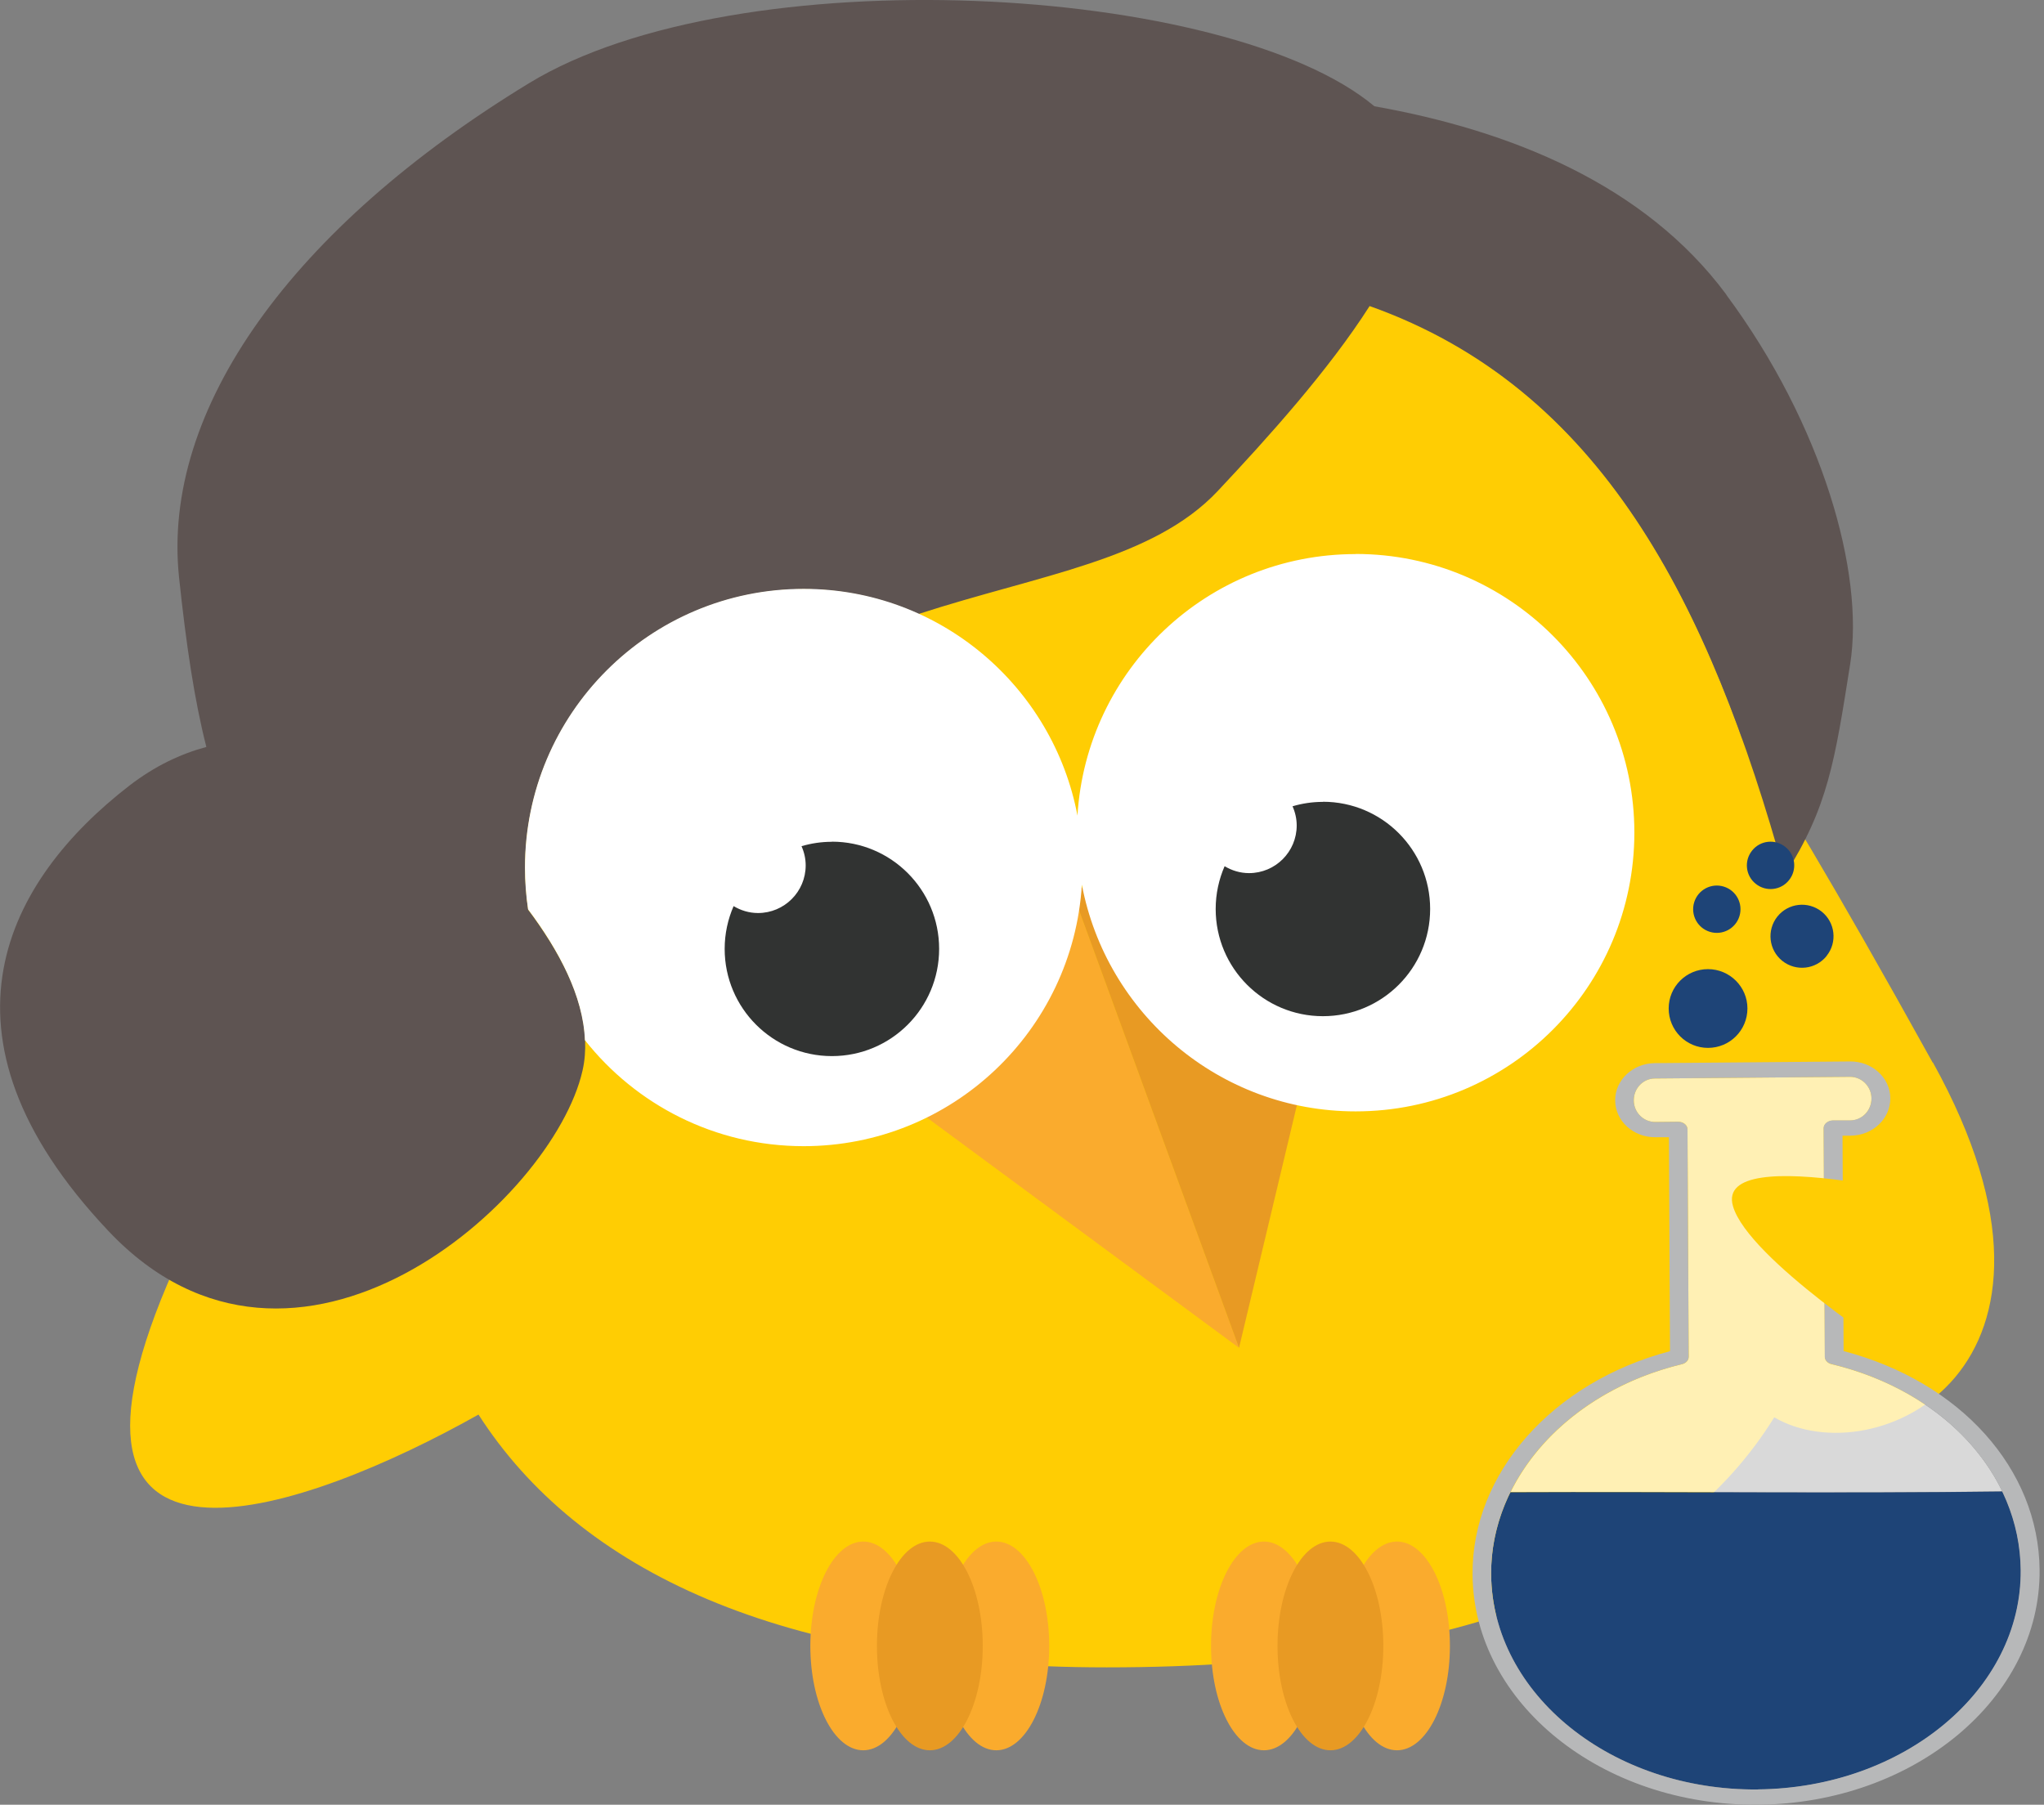
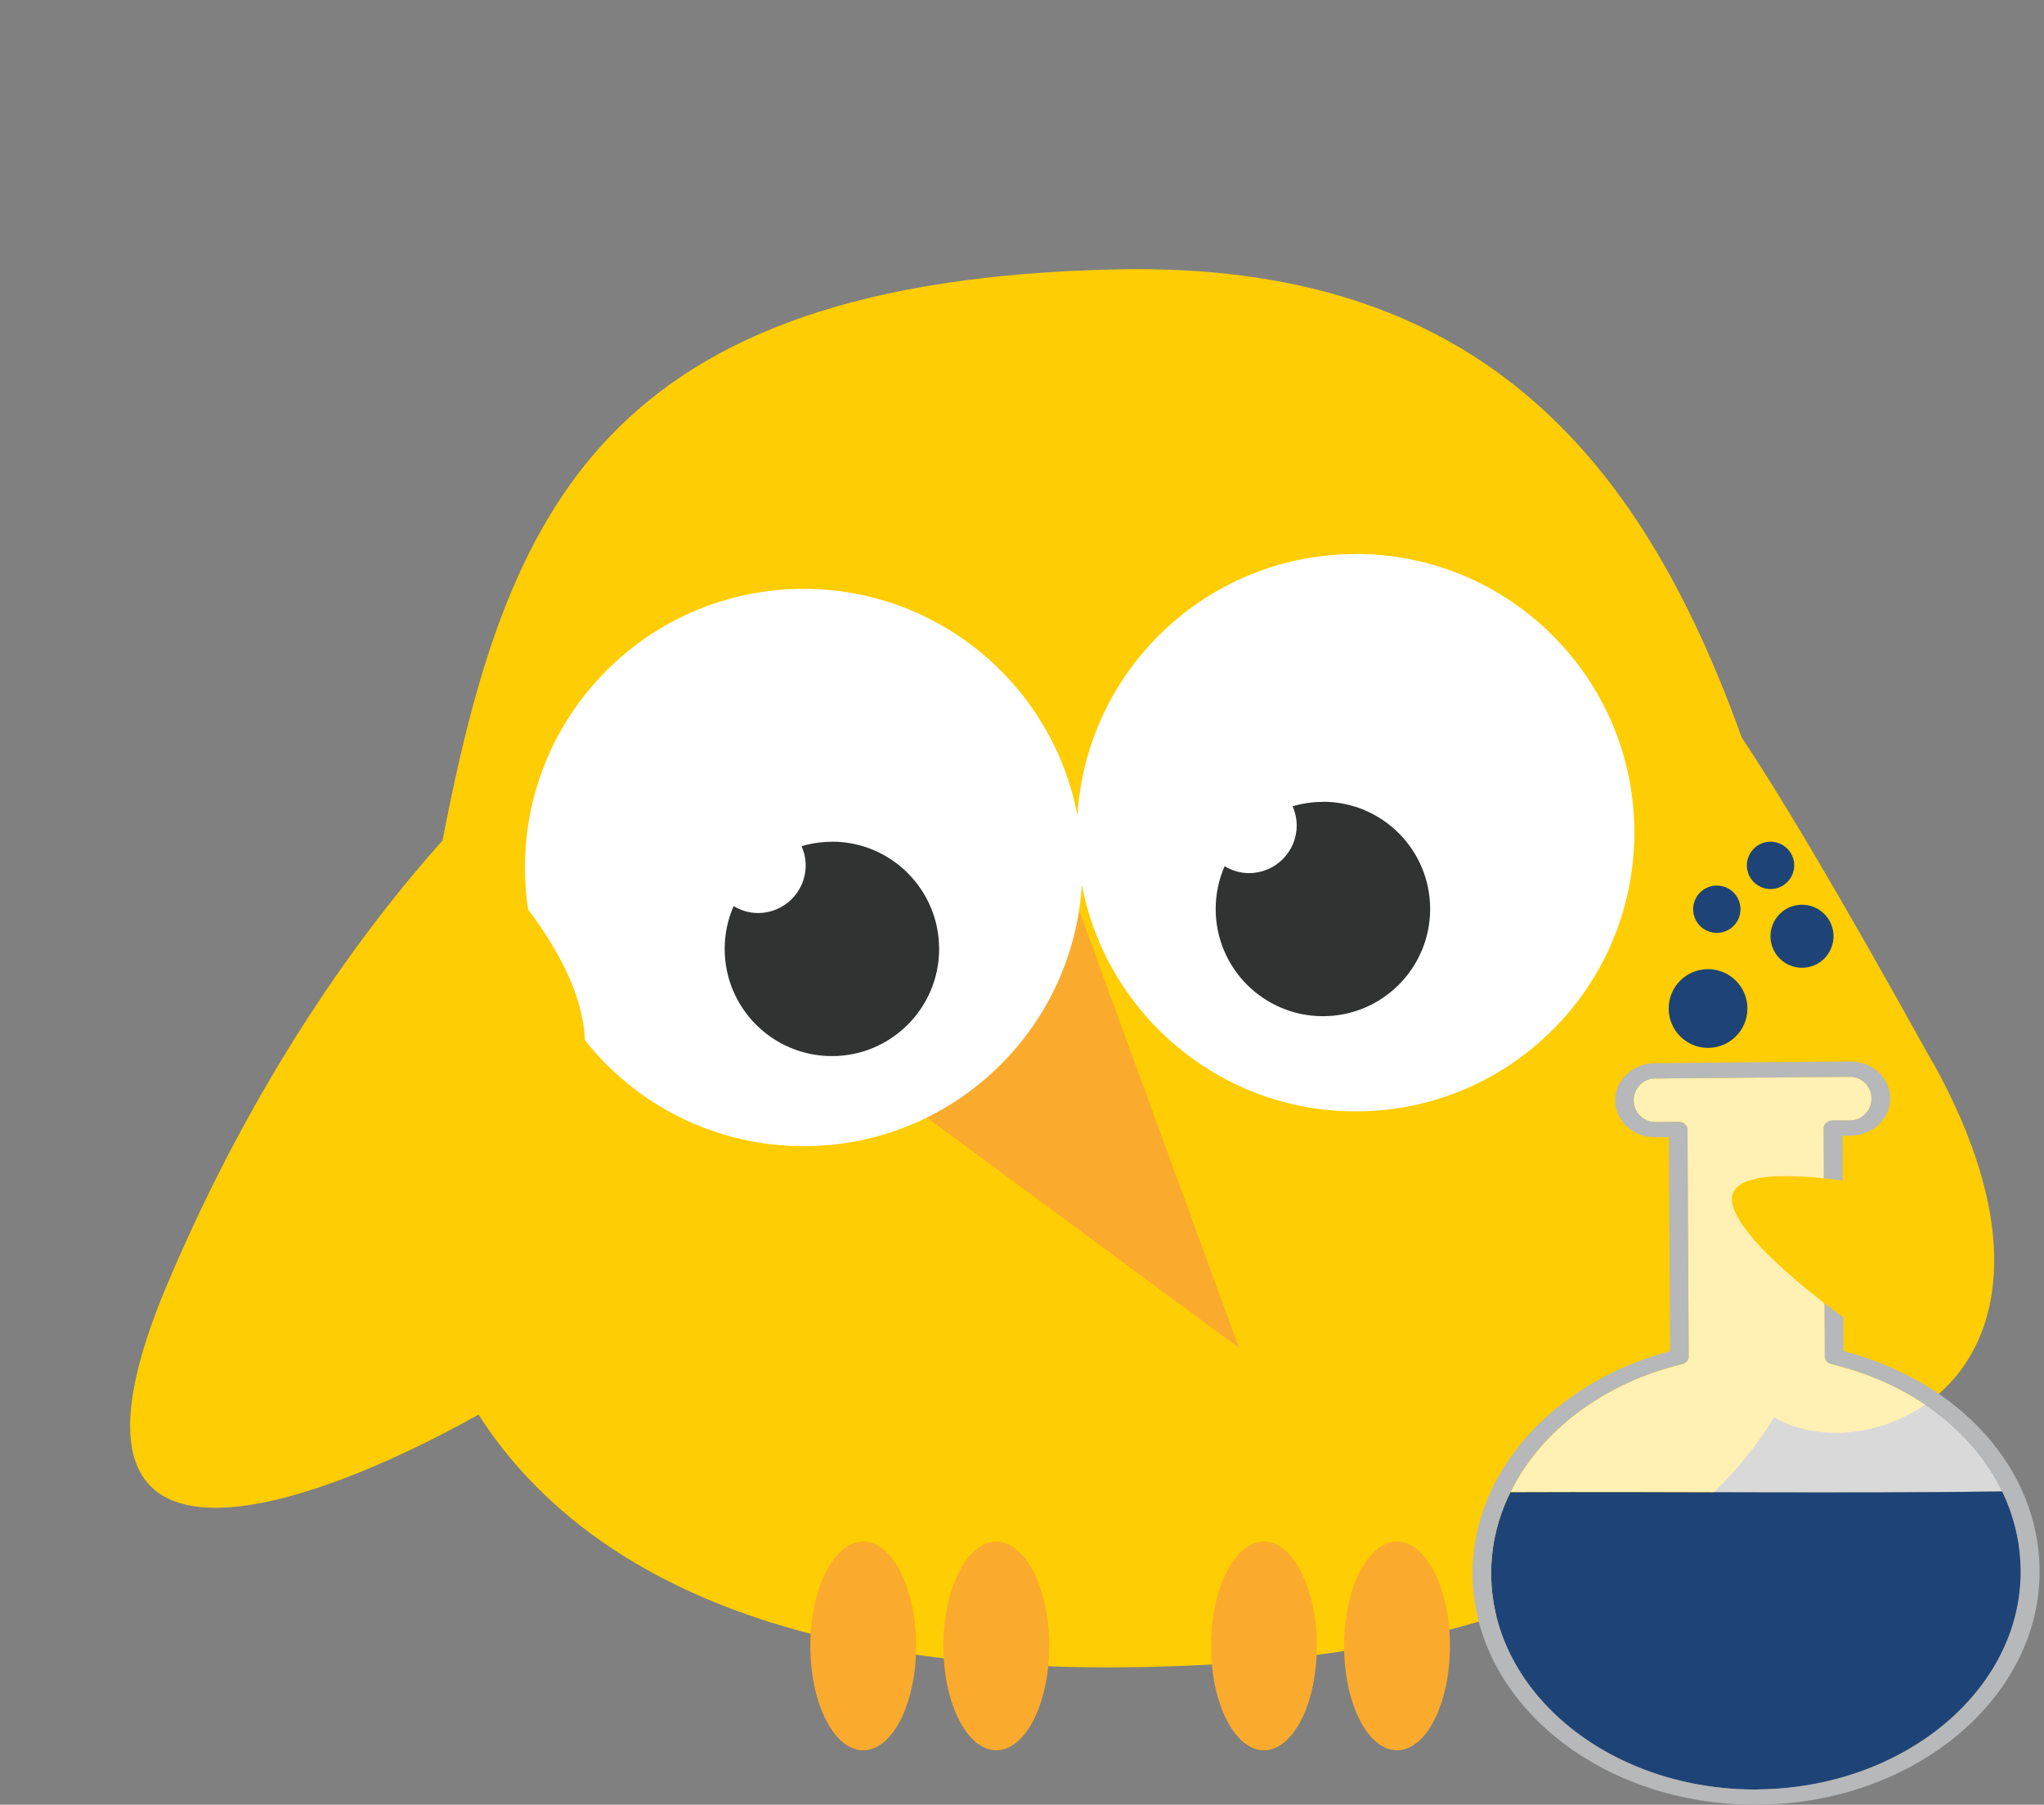
<svg xmlns="http://www.w3.org/2000/svg" id="curie" version="1.1" viewBox="0 0 171.55 151.49">
  <rect x="0" y="0" width="171.55" height="151.49" fill="#808080" stroke="none" />
  <path d="M162.21,89.2c-8.56-15.45-13.35-23.3-16.03-27.29-8.56-23.85-22.38-39.93-52.41-39.3-43.32.9-51.3,20.46-56.63,47.94-6.8,7.62-15.73,19.81-23.12,37.3-11.52,27.26,11.77,18.97,26.14,10.89,8.37,13.04,25.29,21.22,52.73,21.22,30.67,0,48.08-8.13,56.02-20.99,8.4,4.93,27.63-3.95,13.32-29.78Z" style="fill: #ffcd03;" />
  <polygon points="89.76 74.21 77.06 93.27 103.99 113.14 89.76 74.21" style="fill: #faab2d;" />
-   <polygon points="89.76 74.21 111.75 80.59 103.99 113.14 89.76 74.21" style="fill: #e89a23;" />
  <path d="M110.52,138.16c0,4.84-1.99,8.76-4.44,8.76s-4.44-3.92-4.44-8.76,1.99-8.76,4.44-8.76,4.44,3.92,4.44,8.76" style="fill: #faab2d;" />
  <path d="M121.69,138.16c0,4.84-1.99,8.76-4.44,8.76s-4.44-3.92-4.44-8.76,1.99-8.76,4.44-8.76,4.44,3.92,4.44,8.76" style="fill: #faab2d;" />
  <path d="M76.89,138.16c0,4.84-1.99,8.76-4.44,8.76s-4.44-3.92-4.44-8.76,1.99-8.76,4.44-8.76,4.44,3.92,4.44,8.76" style="fill: #faab2d;" />
  <path d="M88.06,138.16c0,4.84-1.99,8.76-4.44,8.76s-4.44-3.92-4.44-8.76,1.99-8.76,4.44-8.76,4.44,3.92,4.44,8.76" style="fill: #faab2d;" />
-   <path d="M82.48,138.16c0,4.84-1.99,8.76-4.44,8.76s-4.44-3.92-4.44-8.76,1.99-8.76,4.44-8.76,4.44,3.92,4.44,8.76" style="fill: #e89a23;" />
-   <path d="M116.1,138.16c0,4.84-1.99,8.76-4.44,8.76s-4.44-3.92-4.44-8.76,1.99-8.76,4.44-8.76,4.44,3.92,4.44,8.76" style="fill: #e89a23;" />
  <path d="M168.05,125.19c-2.45-5.08-7.61-9.07-14.33-10.68-.33-.08-.56-.33-.56-.61l-.1-19.19c0-.35.35-.65.78-.65h1.47c.98-.02,1.77-.85,1.76-1.86,0-1.01-.82-1.82-1.8-1.81l-16.39.14c-.98,0-1.77.83-1.76,1.84,0,1.01.81,1.82,1.8,1.81l1.92-.02c.43,0,.79.28.79.64l.1,19.09c0,.29-.23.54-.56.62-6.66,1.61-11.88,5.66-14.39,10.74,13.76-.06,27.56.12,41.28-.06" style="fill: #fff; opacity: .7;" />
  <path d="M126.77,125.25c-1.07,2.16-1.64,4.51-1.62,6.93.09,10.05,10.13,18.13,22.39,18.03,12.26-.11,22.16-8.37,22.07-18.41-.02-2.32-.57-4.55-1.56-6.6-13.72.18-27.52,0-41.28.06" style="fill: #1e4477;" />
  <path d="M154.73,113.41l-.09-18.08h.69c1.85-.02,3.34-1.43,3.32-3.15-.01-1.72-1.53-3.1-3.38-3.08l-16.39.14c-1.85.02-3.34,1.43-3.32,3.14.01,1.72,1.53,3.1,3.38,3.08h1.13s.09,17.96.09,17.96c-9.86,2.6-16.65,10.25-16.57,18.77.09,10.75,10.84,19.41,23.96,19.3,13.12-.11,23.72-8.96,23.63-19.71-.07-8.48-6.66-15.8-16.45-18.37M147.54,150.21c-12.26.11-22.3-7.98-22.39-18.03-.07-8.11,6.51-15.38,16.01-17.67.34-.08.57-.34.57-.62l-.1-19.09c0-.36-.36-.64-.79-.64l-1.92.02c-.98,0-1.79-.8-1.8-1.81,0-1.01.78-1.83,1.76-1.84l16.39-.14c.98,0,1.79.8,1.8,1.81,0,1.01-.78,1.83-1.77,1.84h-1.47c-.43.02-.78.31-.78.66l.1,19.19c0,.28.23.53.56.61,9.43,2.27,15.81,9.22,15.88,17.29.09,10.05-9.81,18.3-22.07,18.41" style="fill: #b7b8b9;" />
  <path d="M159.33,113.82s-12.58-8.13-13.88-12.56c-1.68-5.71,20.05,0,20.05,0l-6.17,12.56Z" style="fill: #ffcd03;" />
-   <path d="M144.89,24.73c-6.86-9.25-18.11-13.78-29.54-15.81C103.06-1.37,61.94-3.72,44.39,6.99c-19.87,12.11-30.86,27.37-29.36,41.5.6,5.66,1.29,10.3,2.29,14.21-2.13.57-4.32,1.59-6.48,3.26-10.13,7.84-17.42,20.78-1.74,37.37,15.67,16.6,37.31-2.52,39.79-13.46.19-.83.25-1.68.22-2.54,0,0,0,0,0,0-.09-2.29-.91-4.64-2.14-6.91-.02-.03-.03-.06-.05-.09-.22-.4-.45-.79-.69-1.19-.05-.08-.1-.17-.16-.25-.54-.86-1.12-1.71-1.74-2.53-.17-1.15-.26-2.32-.26-3.51,0-12.92,10.47-23.39,23.39-23.39,3.43,0,6.69.75,9.63,2.08,10.23-3.32,19.68-4.54,25.12-10.33,4.17-4.44,9.28-10.1,12.74-15.52,19.38,6.89,28.51,24.84,34.85,47.76,3.63-5.71,4.19-9.56,5.48-17.69,1.22-7.67-2.32-20.12-10.39-31.01Z" style="fill: #5e5452;" />
  <path d="M113.78,46.51c-12.44,0-22.6,9.7-23.35,21.95-2.05-10.83-11.55-19.03-22.98-19.03-12.92,0-23.39,10.47-23.39,23.39,0,1.19.09,2.37.26,3.51,2.58,3.43,4.63,7.28,4.77,10.98,4.28,5.42,10.91,8.9,18.36,8.9,12.44,0,22.6-9.7,23.35-21.95,2.05,10.83,11.55,19.03,22.98,19.03,12.92,0,23.39-10.47,23.39-23.4s-10.48-23.39-23.39-23.39Z" style="fill: #fff;" />
  <path d="M69.82,70.66c-.89,0-1.74.13-2.55.37.22.49.35,1.04.35,1.61,0,2.21-1.79,4-4,4-.75,0-1.45-.22-2.05-.58-.48,1.1-.75,2.32-.75,3.59,0,4.97,4.03,9,9,9s9-4.03,9-9-4.03-9-9-9Z" style="fill: #313332;" />
  <path d="M111.03,67.31c-.89,0-1.74.13-2.55.37.22.49.35,1.04.35,1.61,0,2.21-1.79,4-4,4-.75,0-1.45-.22-2.05-.58-.48,1.1-.75,2.32-.75,3.59,0,4.97,4.03,9,9,9s9-4.03,9-9-4.03-9-9-9Z" style="fill: #313332;" />
  <path d="M146.66,84.65c0,1.83-1.48,3.31-3.31,3.31s-3.3-1.48-3.3-3.31,1.48-3.3,3.3-3.3,3.31,1.48,3.31,3.3" style="fill: #1e4477;" />
  <path d="M153.31,80.24c-.91,1.14-2.57,1.33-3.72.42-1.14-.91-1.33-2.57-.42-3.72.91-1.14,2.57-1.33,3.72-.42,1.14.91,1.33,2.57.42,3.71" style="fill: #1e4477;" />
  <path d="M145.99,76.9c-.32,1.05-1.43,1.64-2.48,1.32-1.05-.32-1.64-1.43-1.32-2.48.32-1.05,1.43-1.64,2.48-1.32,1.05.32,1.64,1.43,1.32,2.48" style="fill: #1e4477;" />
  <path d="M150.15,73.88c-.68.86-1.93,1-2.79.31-.86-.68-1-1.93-.31-2.79.68-.86,1.93-1,2.79-.31.86.68,1,1.93.31,2.79" style="fill: #1e4477;" />
</svg>